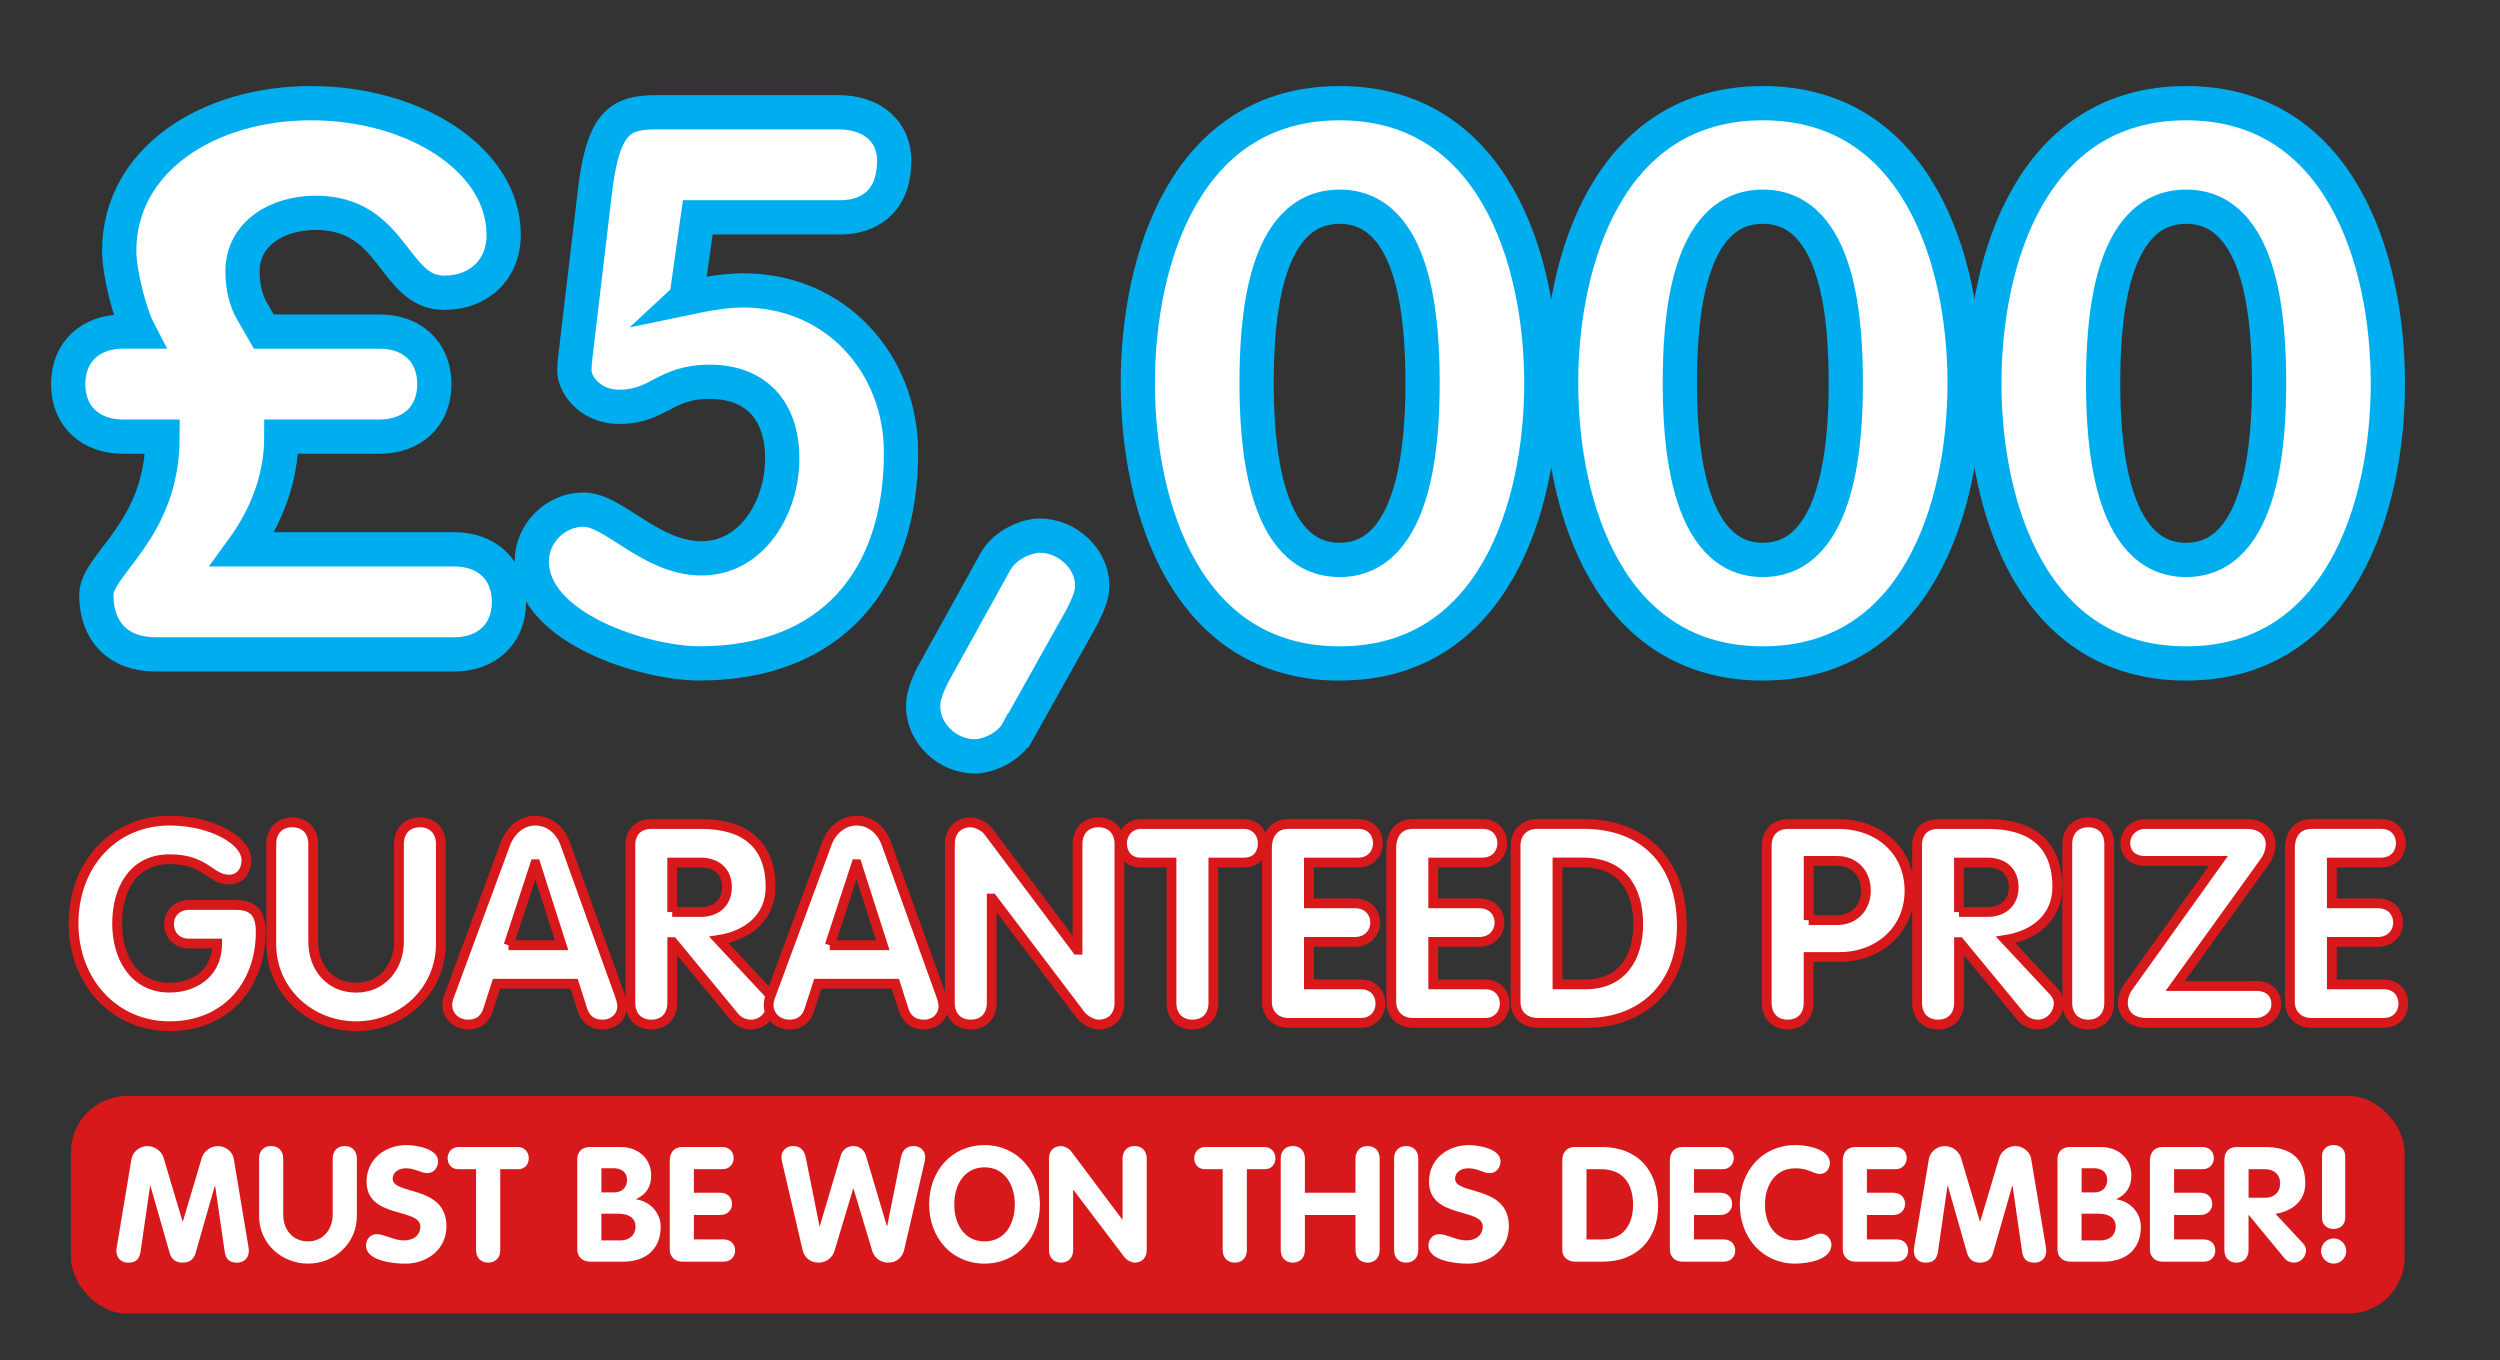
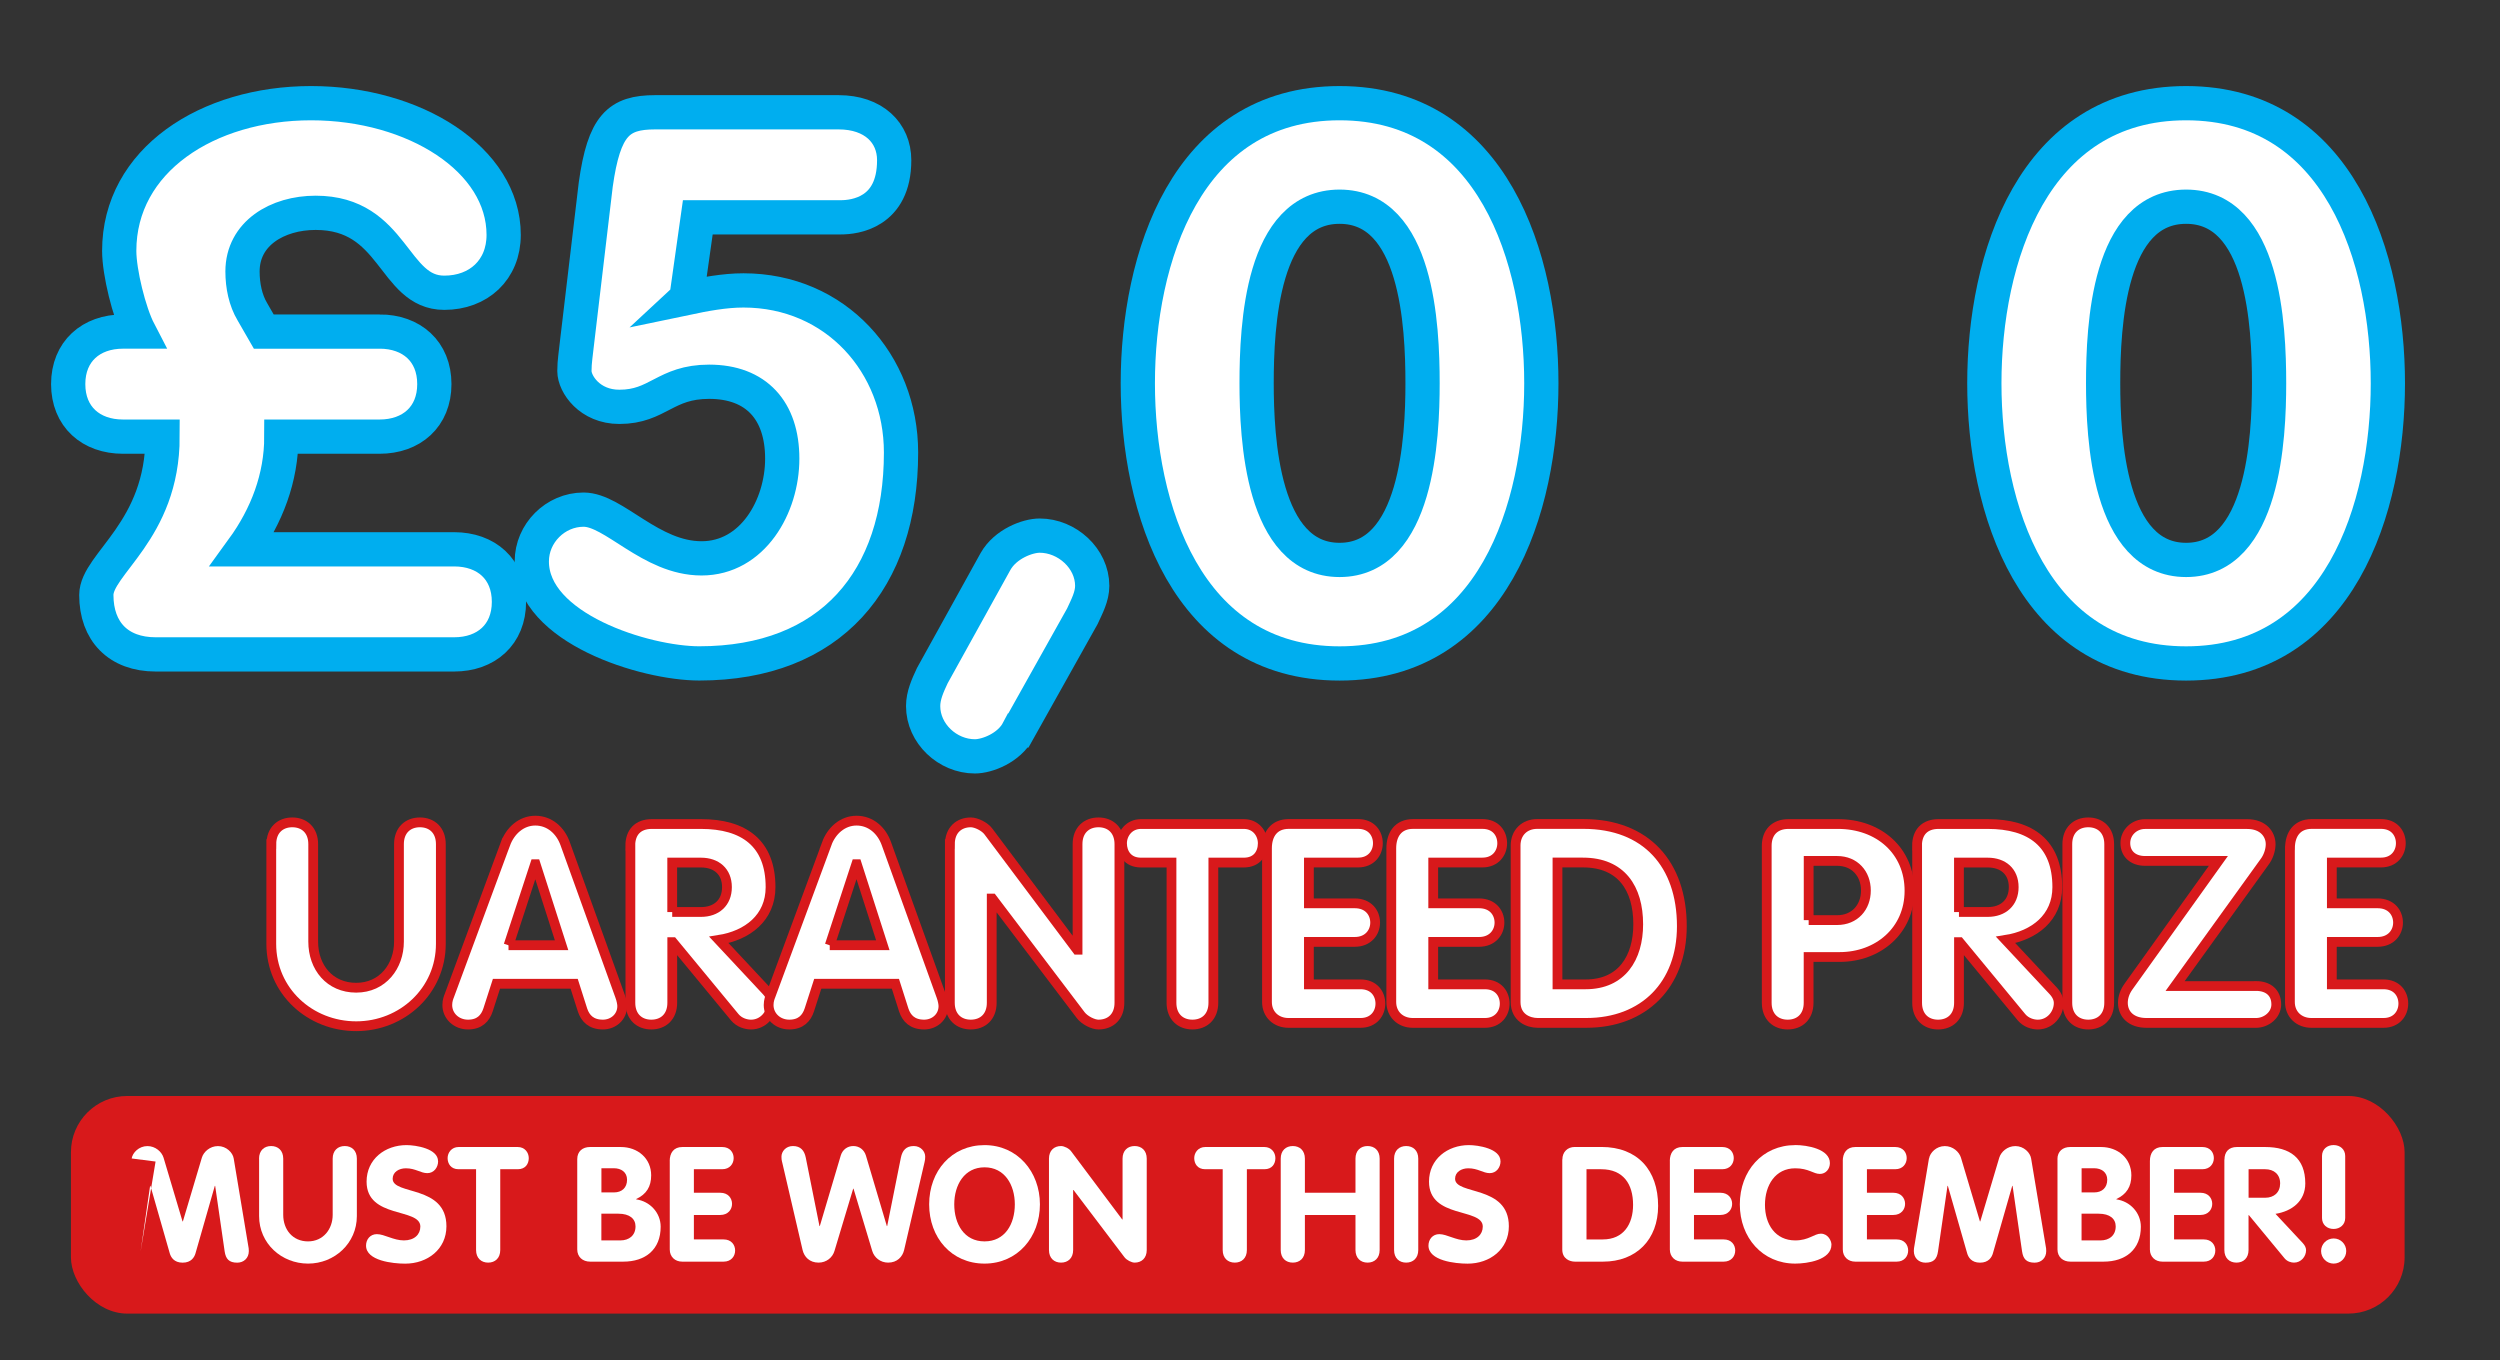
<svg xmlns="http://www.w3.org/2000/svg" id="Layer_1" viewBox="0 0 511 278">
  <rect x="0" y="0" width="511" height="278" fill="#333333" stroke="none" />
  <defs>
    <style>.cls-1{stroke:#d8191b;stroke-width:2px;}.cls-1,.cls-2{stroke-miterlimit:10;}.cls-1,.cls-2,.cls-3{fill:#fff;}.cls-2{stroke:#00aeef;stroke-width:7px;}.cls-4{fill:#d8191b;}.cls-5{fill:none;}</style>
  </defs>
  <rect class="cls-5" x="-.5" y="-.5" width="512" height="279" />
  <path class="cls-2" d="M77.58,67.77c6.54,0,11.2,4.05,11.2,10.74s-4.67,10.74-11.2,10.74h-20.07c0,8.4-2.96,16.18-7.94,23.03h43.26c6.54,0,11.2,4.04,11.2,10.74s-4.67,10.74-11.2,10.74H31.83c-7.62,0-12.14-4.67-12.14-12.14,0-6.38,13.54-13.07,13.54-32.37h-8.09c-6.54,0-11.2-4.05-11.2-10.74s4.67-10.74,11.2-10.74h3.27c-2.02-3.89-4.04-12.14-4.04-16.49,0-18.52,18.05-30.19,39.21-30.19s39.37,11.52,39.37,26.92c0,7.16-5.13,11.83-12.14,11.83-10.58,0-10.11-16.34-26.3-16.34-7.78,0-14.94,4.2-14.94,11.98,0,2.96.62,5.91,2.02,8.25l2.33,4.05h23.65Z" />
  <path class="cls-2" d="M140.29,60.92c3.73-.78,7.78-1.56,11.67-1.56,18.83,0,32.21,14.94,32.21,33.14,0,25.99-14.32,43.1-41.24,43.1-11.05,0-34.23-7.16-34.23-20.85,0-5.76,4.82-10.58,10.58-10.58,6.22,0,13.69,9.96,24.12,9.96s16.49-10.58,16.49-20.38-5.29-15.72-14.94-15.72c-9.03,0-10.43,5.13-18.36,5.13-6.07,0-9.18-4.67-9.18-7.31,0-2.02.31-3.58.47-5.29l3.89-32.83c1.71-12.14,4.67-14.78,12.14-14.78h37.5c7.16,0,11.36,4.2,11.36,9.8,0,10.74-8.09,11.67-10.89,11.67h-29.25l-2.33,16.49Z" />
  <path class="cls-2" d="M208.14,149.31c-1.87,3.58-6.38,5.29-8.87,5.29-5.6,0-10.58-4.67-10.58-10.27,0-2.18.93-4.2,1.87-6.22l12.92-23.34c2.02-3.58,6.54-5.29,9.03-5.29,5.6,0,10.74,4.67,10.74,10.27,0,2.18-1.09,4.2-2.02,6.22l-13.07,23.34Z" />
  <path class="cls-2" d="M232.57,78.35c0-25.36,9.8-57.26,41.24-57.26s41.24,31.9,41.24,57.26-9.8,57.26-41.24,57.26-41.24-31.9-41.24-57.26ZM290.77,78.35c0-11.83-1.09-36.1-16.96-36.1s-16.96,24.27-16.96,36.1c0,11.05,1.09,36.1,16.96,36.1s16.96-25.05,16.96-36.1Z" />
-   <path class="cls-2" d="M319.09,78.35c0-25.36,9.8-57.26,41.24-57.26s41.24,31.9,41.24,57.26-9.8,57.26-41.24,57.26-41.24-31.9-41.24-57.26ZM377.28,78.35c0-11.83-1.09-36.1-16.96-36.1s-16.96,24.27-16.96,36.1c0,11.05,1.09,36.1,16.96,36.1s16.96-25.05,16.96-36.1Z" />
  <path class="cls-2" d="M405.6,78.35c0-25.36,9.8-57.26,41.24-57.26s41.24,31.9,41.24,57.26-9.8,57.26-41.24,57.26-41.24-31.9-41.24-57.26ZM463.8,78.35c0-11.83-1.09-36.1-16.96-36.1s-16.96,24.27-16.96,36.1c0,11.05,1.09,36.1,16.96,36.1s16.96-25.05,16.96-36.1Z" />
-   <path class="cls-1" d="M48.26,184.98c3.6,0,5.03,1.83,5.03,5.48,0,11.02-7.2,19.3-18.62,19.3s-19.64-9.19-19.64-21.01,7.99-21.01,19.64-21.01c8.62,0,15.7,4.05,15.7,8.05,0,2.46-1.54,4-3.54,4-3.88,0-4.68-4.17-12.16-4.17s-10.73,6.22-10.73,13.13,3.48,13.13,10.73,13.13c4.51,0,9.71-2.51,9.71-9.02h-5.82c-2.34,0-4-1.66-4-4s1.83-3.88,4-3.88h9.71Z" />
  <path class="cls-1" d="M55.46,172.54c0-2.85,1.83-4.45,4.28-4.45s4.28,1.6,4.28,4.45v19.93c0,5.25,3.37,9.42,8.79,9.42s8.74-4.4,8.74-9.42v-19.93c0-2.85,1.83-4.45,4.28-4.45s4.28,1.6,4.28,4.45v20.38c0,9.59-7.88,16.84-17.3,16.84s-17.36-7.14-17.36-16.84v-20.38Z" />
  <path class="cls-1" d="M103.31,172.48c.97-2.63,3.2-4.74,6.11-4.74s5.14,2,6.11,4.74l11.19,31.06c.34.91.46,1.71.46,2.11,0,2.23-1.83,3.77-3.94,3.77-2.4,0-3.6-1.26-4.17-2.97l-1.71-5.37h-15.88l-1.71,5.31c-.57,1.77-1.77,3.03-4.11,3.03s-4.23-1.71-4.23-4c0-.91.29-1.6.4-1.88l11.48-31.06ZM103.94,193.21h10.85l-5.31-16.56h-.11l-5.42,16.56Z" />
  <path class="cls-1" d="M128.83,172.88c0-2.74,1.54-4.45,4.4-4.45h10.05c8.79,0,14.22,3.94,14.22,12.9,0,6.28-4.74,9.88-10.56,10.79l9.71,10.39c.8.86,1.14,1.71,1.14,2.51,0,2.23-1.77,4.4-4.28,4.4-1.03,0-2.4-.4-3.31-1.48l-12.68-15.36h-.11v12.39c0,2.86-1.83,4.45-4.28,4.45s-4.28-1.6-4.28-4.45v-32.09ZM137.4,186.41h5.88c3.14,0,5.31-1.88,5.31-5.08s-2.17-5.02-5.31-5.02h-5.88v10.11Z" />
  <path class="cls-1" d="M168.97,172.48c.97-2.63,3.2-4.74,6.11-4.74s5.14,2,6.11,4.74l11.19,31.06c.34.91.46,1.71.46,2.11,0,2.23-1.83,3.77-3.94,3.77-2.4,0-3.6-1.26-4.17-2.97l-1.71-5.37h-15.87l-1.71,5.31c-.57,1.77-1.77,3.03-4.11,3.03s-4.22-1.71-4.22-4c0-.91.29-1.6.4-1.88l11.48-31.06ZM169.6,193.21h10.85l-5.31-16.56h-.12l-5.42,16.56Z" />
  <path class="cls-1" d="M194.16,172.54c0-2.85,1.83-4.45,4.28-4.45,1.09,0,2.86.86,3.6,1.88l18.1,24.15h.11v-21.58c0-2.85,1.83-4.45,4.28-4.45s4.28,1.6,4.28,4.45v32.43c0,2.86-1.83,4.45-4.28,4.45-1.09,0-2.8-.86-3.6-1.88l-18.1-23.87h-.12v21.3c0,2.86-1.83,4.45-4.28,4.45s-4.28-1.6-4.28-4.45v-32.43Z" />
  <path class="cls-1" d="M239.44,176.31h-6.22c-2.74,0-3.88-2-3.88-3.94s1.43-3.94,3.88-3.94h21.01c2.46,0,3.88,1.94,3.88,3.94s-1.14,3.94-3.88,3.94h-6.22v28.66c0,2.86-1.83,4.45-4.28,4.45s-4.28-1.6-4.28-4.45v-28.66Z" />
  <path class="cls-1" d="M258.97,173.39c0-2.85,1.43-4.97,4.46-4.97h14.16c2.74,0,4.05,1.94,4.05,3.94s-1.37,3.94-4.05,3.94h-10.05v8.34h9.37c2.8,0,4.17,1.94,4.17,3.94s-1.43,3.94-4.17,3.94h-9.37v8.68h10.56c2.74,0,4.05,1.94,4.05,3.94s-1.37,3.94-4.05,3.94h-14.73c-2.51,0-4.4-1.71-4.4-4.28v-31.4Z" />
  <path class="cls-1" d="M284.38,173.39c0-2.85,1.43-4.97,4.46-4.97h14.16c2.74,0,4.05,1.94,4.05,3.94s-1.37,3.94-4.05,3.94h-10.05v8.34h9.37c2.8,0,4.17,1.94,4.17,3.94s-1.43,3.94-4.17,3.94h-9.37v8.68h10.56c2.74,0,4.05,1.94,4.05,3.94s-1.37,3.94-4.05,3.94h-14.73c-2.51,0-4.4-1.71-4.4-4.28v-31.4Z" />
  <path class="cls-1" d="M309.79,172.82c0-2.63,1.83-4.4,4.4-4.4h9.48c12.79,0,20.1,8.22,20.1,20.9,0,11.99-7.77,19.76-19.53,19.76h-9.94c-1.88,0-4.51-1.03-4.51-4.28v-31.98ZM318.35,201.2h5.77c7.37,0,10.73-5.42,10.73-12.28,0-7.31-3.43-12.62-11.3-12.62h-5.2v24.89Z" />
  <path class="cls-1" d="M361.12,172.88c0-2.68,1.6-4.45,4.45-4.45h10.11c8.39,0,14.62,5.48,14.62,13.65s-6.45,13.53-14.28,13.53h-6.34v9.36c0,2.86-1.83,4.45-4.28,4.45s-4.28-1.6-4.28-4.45v-32.09ZM369.69,188.07h5.82c3.6,0,5.88-2.63,5.88-6.05s-2.28-6.05-5.88-6.05h-5.82v12.11Z" />
  <path class="cls-1" d="M391.84,172.88c0-2.74,1.54-4.45,4.4-4.45h10.05c8.79,0,14.22,3.94,14.22,12.9,0,6.28-4.74,9.88-10.56,10.79l9.71,10.39c.8.86,1.14,1.71,1.14,2.51,0,2.23-1.77,4.4-4.28,4.4-1.03,0-2.4-.4-3.31-1.48l-12.68-15.36h-.11v12.39c0,2.86-1.83,4.45-4.28,4.45s-4.28-1.6-4.28-4.45v-32.09ZM400.41,186.41h5.88c3.14,0,5.31-1.88,5.31-5.08s-2.17-5.02-5.31-5.02h-5.88v10.11Z" />
  <path class="cls-1" d="M422.56,172.54c0-2.85,1.83-4.45,4.28-4.45s4.28,1.6,4.28,4.45v32.43c0,2.86-1.83,4.45-4.28,4.45s-4.28-1.6-4.28-4.45v-32.43Z" />
  <path class="cls-1" d="M461.16,201.54c2.4,0,4.11,1.31,4.11,3.77,0,2.17-2.06,3.77-4.11,3.77h-22.44c-3.03,0-4.8-1.71-4.8-4.11,0-1.14.4-2.28,1.14-3.31l18.38-25.69h-15.02c-2.28,0-4-1.31-4-3.65,0-2.17,1.83-3.88,4-3.88h20.9c3.31,0,4.8,2.11,4.8,4.11,0,1.26-.51,2.68-1.26,3.65l-18.27,25.35h16.56Z" />
  <path class="cls-1" d="M468.07,173.39c0-2.85,1.43-4.97,4.45-4.97h14.16c2.74,0,4.05,1.94,4.05,3.94s-1.37,3.94-4.05,3.94h-10.05v8.34h9.36c2.8,0,4.17,1.94,4.17,3.94s-1.43,3.94-4.17,3.94h-9.36v8.68h10.56c2.74,0,4.05,1.94,4.05,3.94s-1.37,3.94-4.05,3.94h-14.73c-2.51,0-4.4-1.71-4.4-4.28v-31.4Z" />
  <rect class="cls-4" x="14.5" y="224.02" width="477" height="44.48" rx="11.5" ry="11.5" />
-   <path class="cls-3" d="M26.91,236.79c.2-1.18,1.48-2.53,3.23-2.53,1.64,0,2.93,1.18,3.29,2.37l3.88,13.03h.07l3.88-13.03c.36-1.19,1.64-2.37,3.29-2.37,1.74,0,3.03,1.35,3.22,2.53l3.06,18.37c.03.2.03.39.03.56,0,1.45-1.05,2.37-2.37,2.37-1.68,0-2.34-.76-2.57-2.3l-1.94-13.4h-.07l-3.95,13.79c-.23.79-.86,1.91-2.63,1.91s-2.4-1.12-2.63-1.91l-3.95-13.79h-.07l-1.94,13.4c-.23,1.55-.89,2.3-2.57,2.3-1.32,0-2.37-.92-2.37-2.37,0-.17,0-.36.03-.56l3.06-18.37Z" />
+   <path class="cls-3" d="M26.91,236.79c.2-1.18,1.48-2.53,3.23-2.53,1.64,0,2.93,1.18,3.29,2.37l3.88,13.03h.07l3.88-13.03c.36-1.19,1.64-2.37,3.29-2.37,1.74,0,3.03,1.35,3.22,2.53l3.06,18.37c.03.2.03.39.03.56,0,1.45-1.05,2.37-2.37,2.37-1.68,0-2.34-.76-2.57-2.3l-1.94-13.4h-.07l-3.95,13.79c-.23.79-.86,1.91-2.63,1.91s-2.4-1.12-2.63-1.91l-3.95-13.79h-.07l-1.94,13.4l3.06-18.37Z" />
  <path class="cls-3" d="M52.95,236.82c0-1.65,1.05-2.57,2.47-2.57s2.47.92,2.47,2.57v11.49c0,3.03,1.94,5.43,5.07,5.43s5.04-2.53,5.04-5.43v-11.49c0-1.65,1.05-2.57,2.47-2.57s2.47.92,2.47,2.57v11.75c0,5.53-4.54,9.71-9.97,9.71s-10.01-4.11-10.01-9.71v-11.75Z" />
  <path class="cls-3" d="M89.55,237.35c0,1.28-.86,2.44-2.21,2.44s-2.4-.99-4.38-.99c-1.41,0-2.7.76-2.7,2.14,0,3.39,10.99,1.22,10.99,9.71,0,4.71-3.88,7.64-8.43,7.64-2.54,0-8-.59-8-3.69,0-1.28.86-2.34,2.21-2.34,1.55,0,3.39,1.28,5.53,1.28s3.36-1.22,3.36-2.83c0-3.88-10.99-1.55-10.99-9.18,0-4.61,3.79-7.47,8.16-7.47,1.84,0,6.45.69,6.45,3.29Z" />
  <path class="cls-3" d="M97.32,238.99h-3.59c-1.58,0-2.24-1.15-2.24-2.27s.82-2.27,2.24-2.27h12.11c1.42,0,2.24,1.12,2.24,2.27s-.66,2.27-2.24,2.27h-3.59v16.52c0,1.65-1.05,2.57-2.47,2.57s-2.47-.92-2.47-2.57v-16.52Z" />
  <path class="cls-3" d="M117.99,236.92c0-1.58,1.09-2.47,2.6-2.47h6.32c3.42,0,6.19,2.3,6.19,5.79,0,2.3-.95,3.85-3.06,4.84v.07c2.8.39,5,2.73,5,5.59,0,4.64-3.09,7.14-7.64,7.14h-6.78c-1.51,0-2.63-.95-2.63-2.5v-18.46ZM122.93,243.73h2.57c1.61,0,2.67-.96,2.67-2.6,0-1.55-1.22-2.34-2.67-2.34h-2.57v4.94ZM122.93,253.54h3.88c1.78,0,3.09-1.02,3.09-2.86,0-1.55-1.19-2.6-3.49-2.6h-3.49v5.46Z" />
  <path class="cls-3" d="M136.89,237.31c0-1.65.82-2.86,2.57-2.86h8.16c1.58,0,2.34,1.12,2.34,2.27s-.79,2.27-2.34,2.27h-5.79v4.81h5.4c1.61,0,2.4,1.12,2.4,2.27s-.82,2.27-2.4,2.27h-5.4v5h6.09c1.58,0,2.34,1.12,2.34,2.27s-.79,2.27-2.34,2.27h-8.49c-1.45,0-2.53-.99-2.53-2.47v-18.1Z" />
  <path class="cls-3" d="M159.86,237.54c-.1-.43-.13-.66-.13-1.12,0-1.05.89-2.17,2.34-2.17,1.58,0,2.34.92,2.63,2.37l2.8,13.99h.07l4.28-14.42c.36-1.19,1.35-1.94,2.57-1.94s2.21.76,2.57,1.94l4.28,14.42h.07l2.8-13.99c.3-1.45,1.05-2.37,2.63-2.37,1.45,0,2.34,1.12,2.34,2.17,0,.46-.03.69-.13,1.12l-4.18,17.97c-.33,1.38-1.42,2.57-3.26,2.57-1.61,0-2.86-1.05-3.26-2.4l-3.82-12.71h-.07l-3.82,12.71c-.39,1.35-1.64,2.4-3.26,2.4-1.84,0-2.93-1.18-3.26-2.57l-4.18-17.97Z" />
  <path class="cls-3" d="M189.92,246.17c0-6.85,4.61-12.11,11.32-12.11s11.32,5.43,11.32,12.11-4.57,12.11-11.32,12.11-11.32-5.3-11.32-12.11ZM207.43,246.17c0-3.98-2.07-7.57-6.19-7.57s-6.19,3.59-6.19,7.57,2.01,7.57,6.19,7.57,6.19-3.55,6.19-7.57Z" />
  <path class="cls-3" d="M214.41,236.82c0-1.65,1.05-2.57,2.47-2.57.63,0,1.65.49,2.07,1.09l10.43,13.92h.07v-12.44c0-1.65,1.05-2.57,2.47-2.57s2.47.92,2.47,2.57v18.69c0,1.65-1.05,2.57-2.47,2.57-.62,0-1.61-.49-2.07-1.09l-10.43-13.76h-.07v12.28c0,1.65-1.05,2.57-2.47,2.57s-2.47-.92-2.47-2.57v-18.69Z" />
  <path class="cls-3" d="M249.93,238.99h-3.59c-1.58,0-2.24-1.15-2.24-2.27s.82-2.27,2.24-2.27h12.11c1.42,0,2.24,1.12,2.24,2.27s-.66,2.27-2.24,2.27h-3.59v16.52c0,1.65-1.05,2.57-2.47,2.57s-2.47-.92-2.47-2.57v-16.52Z" />
  <path class="cls-3" d="M261.78,236.82c0-1.65,1.05-2.57,2.47-2.57s2.47.92,2.47,2.57v6.98h10.34v-6.98c0-1.65,1.05-2.57,2.47-2.57s2.47.92,2.47,2.57v18.69c0,1.65-1.05,2.57-2.47,2.57s-2.47-.92-2.47-2.57v-7.17h-10.34v7.17c0,1.65-1.05,2.57-2.47,2.57s-2.47-.92-2.47-2.57v-18.69Z" />
  <path class="cls-3" d="M284.95,236.82c0-1.65,1.05-2.57,2.47-2.57s2.47.92,2.47,2.57v18.69c0,1.65-1.05,2.57-2.47,2.57s-2.47-.92-2.47-2.57v-18.69Z" />
  <path class="cls-3" d="M306.71,237.35c0,1.28-.86,2.44-2.21,2.44s-2.4-.99-4.38-.99c-1.42,0-2.7.76-2.7,2.14,0,3.39,10.99,1.22,10.99,9.71,0,4.71-3.88,7.64-8.43,7.64-2.53,0-8-.59-8-3.69,0-1.28.86-2.34,2.21-2.34,1.55,0,3.39,1.28,5.53,1.28s3.36-1.22,3.36-2.83c0-3.88-10.99-1.55-10.99-9.18,0-4.61,3.79-7.47,8.16-7.47,1.84,0,6.45.69,6.45,3.29Z" />
  <path class="cls-3" d="M319.35,236.98c0-1.51,1.05-2.54,2.53-2.54h5.46c7.37,0,11.58,4.74,11.58,12.05,0,6.91-4.48,11.39-11.26,11.39h-5.73c-1.09,0-2.6-.59-2.6-2.47v-18.43ZM324.29,253.34h3.32c4.25,0,6.19-3.13,6.19-7.08,0-4.21-1.97-7.27-6.52-7.27h-3v14.35Z" />
  <path class="cls-3" d="M341.31,237.31c0-1.65.82-2.86,2.57-2.86h8.16c1.58,0,2.34,1.12,2.34,2.27s-.79,2.27-2.34,2.27h-5.79v4.81h5.4c1.61,0,2.4,1.12,2.4,2.27s-.82,2.27-2.4,2.27h-5.4v5h6.09c1.58,0,2.34,1.12,2.34,2.27s-.79,2.27-2.34,2.27h-8.49c-1.45,0-2.53-.99-2.53-2.47v-18.1Z" />
  <path class="cls-3" d="M366.95,234.05c2.4,0,7.08.79,7.08,3.69,0,1.18-.82,2.21-2.04,2.21-1.35,0-2.27-1.15-5.04-1.15-4.08,0-6.19,3.46-6.19,7.47s2.14,7.27,6.19,7.27c2.77,0,3.88-1.38,5.23-1.38,1.48,0,2.17,1.48,2.17,2.24,0,3.16-4.97,3.88-7.41,3.88-6.68,0-11.32-5.3-11.32-12.11s4.61-12.11,11.32-12.11Z" />
  <path class="cls-3" d="M376.66,237.31c0-1.65.82-2.86,2.57-2.86h8.16c1.58,0,2.34,1.12,2.34,2.27s-.79,2.27-2.34,2.27h-5.79v4.81h5.4c1.61,0,2.4,1.12,2.4,2.27s-.82,2.27-2.4,2.27h-5.4v5h6.09c1.58,0,2.34,1.12,2.34,2.27s-.79,2.27-2.34,2.27h-8.49c-1.45,0-2.53-.99-2.53-2.47v-18.1Z" />
  <path class="cls-3" d="M394.3,236.79c.2-1.18,1.48-2.53,3.23-2.53,1.64,0,2.93,1.18,3.29,2.37l3.88,13.03h.07l3.88-13.03c.36-1.19,1.64-2.37,3.29-2.37,1.74,0,3.03,1.35,3.22,2.53l3.06,18.37c.03.2.03.39.03.56,0,1.45-1.05,2.37-2.37,2.37-1.68,0-2.34-.76-2.57-2.3l-1.94-13.4h-.07l-3.95,13.79c-.23.79-.86,1.91-2.63,1.91s-2.4-1.12-2.63-1.91l-3.95-13.79h-.07l-1.94,13.4c-.23,1.55-.89,2.3-2.57,2.3-1.32,0-2.37-.92-2.37-2.37,0-.17,0-.36.03-.56l3.06-18.37Z" />
  <path class="cls-3" d="M420.54,236.92c0-1.58,1.09-2.47,2.6-2.47h6.32c3.42,0,6.19,2.3,6.19,5.79,0,2.3-.96,3.85-3.06,4.84v.07c2.8.39,5,2.73,5,5.59,0,4.64-3.09,7.14-7.63,7.14h-6.78c-1.51,0-2.63-.95-2.63-2.5v-18.46ZM425.48,243.73h2.57c1.61,0,2.67-.96,2.67-2.6,0-1.55-1.22-2.34-2.67-2.34h-2.57v4.94ZM425.48,253.54h3.88c1.78,0,3.09-1.02,3.09-2.86,0-1.55-1.18-2.6-3.49-2.6h-3.49v5.46Z" />
  <path class="cls-3" d="M439.44,237.31c0-1.65.82-2.86,2.57-2.86h8.16c1.58,0,2.34,1.12,2.34,2.27s-.79,2.27-2.34,2.27h-5.79v4.81h5.4c1.61,0,2.4,1.12,2.4,2.27s-.82,2.27-2.4,2.27h-5.4v5h6.09c1.58,0,2.34,1.12,2.34,2.27s-.79,2.27-2.34,2.27h-8.49c-1.45,0-2.54-.99-2.54-2.47v-18.1Z" />
  <path class="cls-3" d="M454.68,237.02c0-1.58.89-2.57,2.53-2.57h5.79c5.07,0,8.2,2.27,8.2,7.44,0,3.62-2.73,5.69-6.09,6.22l5.59,5.99c.46.49.66.99.66,1.45,0,1.28-1.02,2.53-2.47,2.53-.59,0-1.38-.23-1.91-.86l-7.31-8.85h-.07v7.14c0,1.65-1.05,2.57-2.47,2.57s-2.47-.92-2.47-2.57v-18.5ZM459.61,244.82h3.39c1.81,0,3.06-1.09,3.06-2.93s-1.25-2.9-3.06-2.9h-3.39v5.83Z" />
  <path class="cls-3" d="M474.43,255.71c0-1.42,1.15-2.57,2.57-2.57s2.57,1.15,2.57,2.57-1.15,2.57-2.57,2.57-2.57-1.15-2.57-2.57ZM474.62,236.29c0-1.38,1.02-2.24,2.37-2.24s2.37.89,2.37,2.24v12.67c0,1.35-1.05,2.24-2.37,2.24s-2.37-.86-2.37-2.24v-12.67Z" />
</svg>